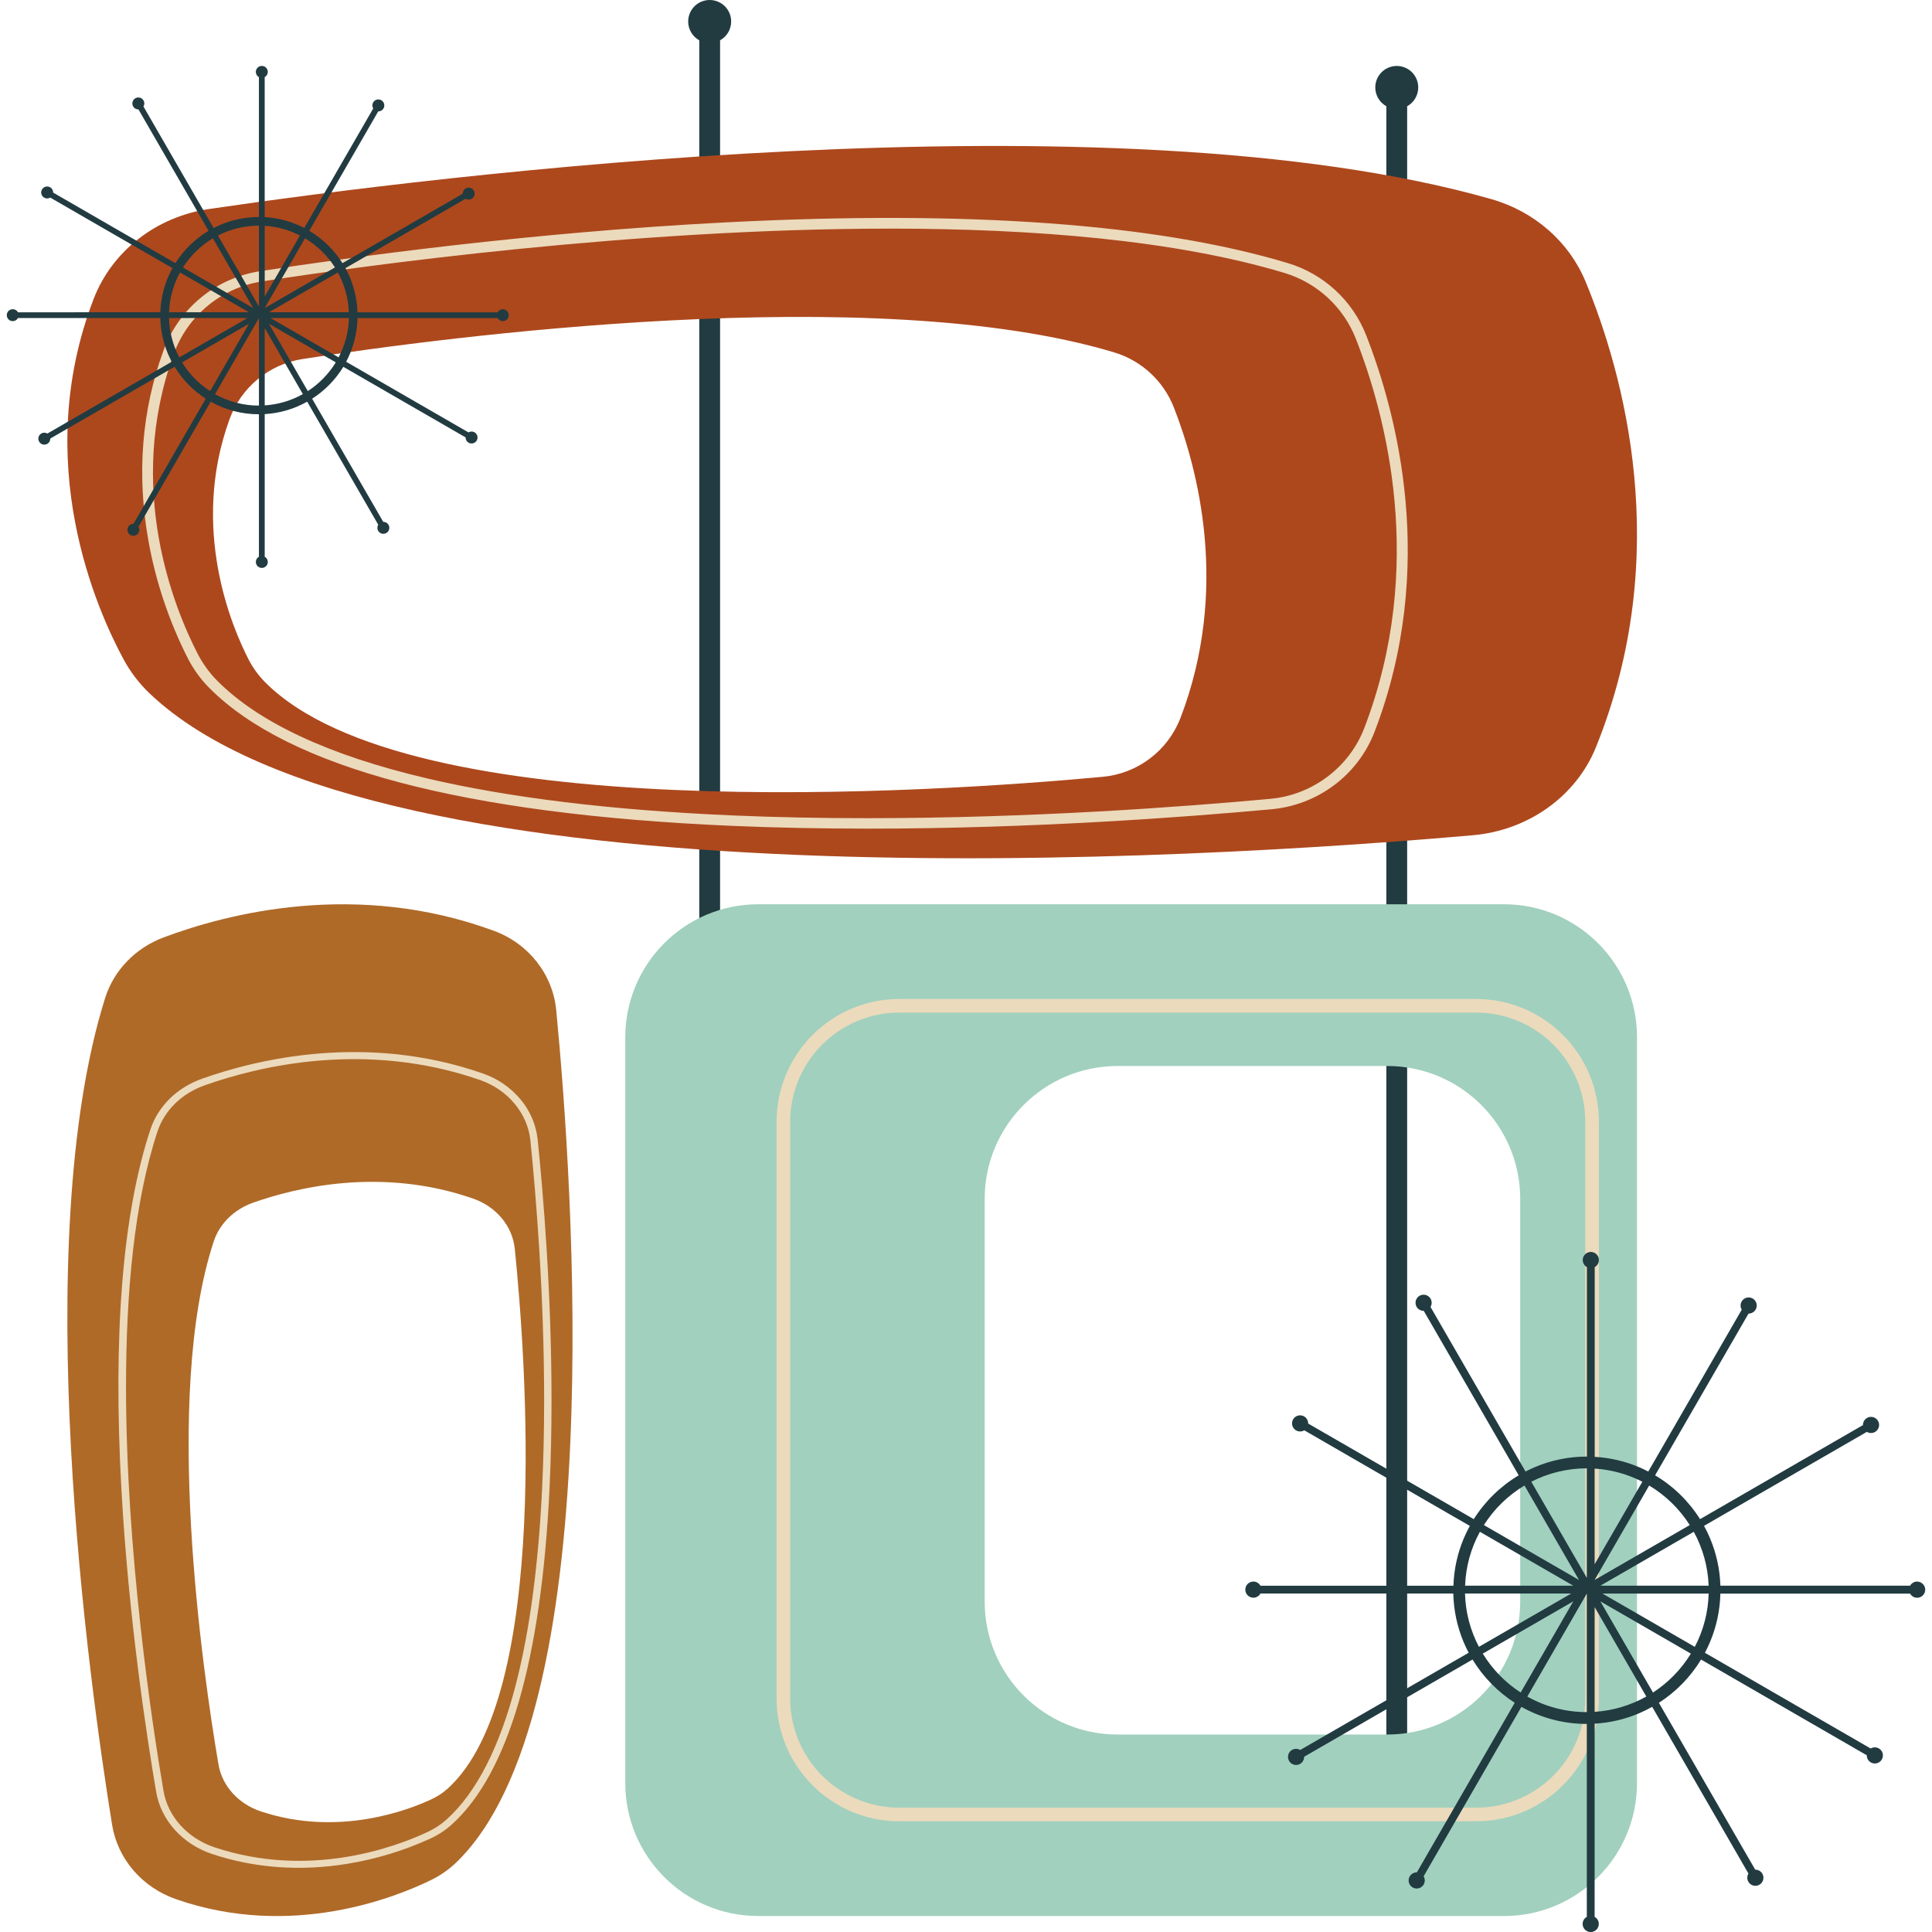
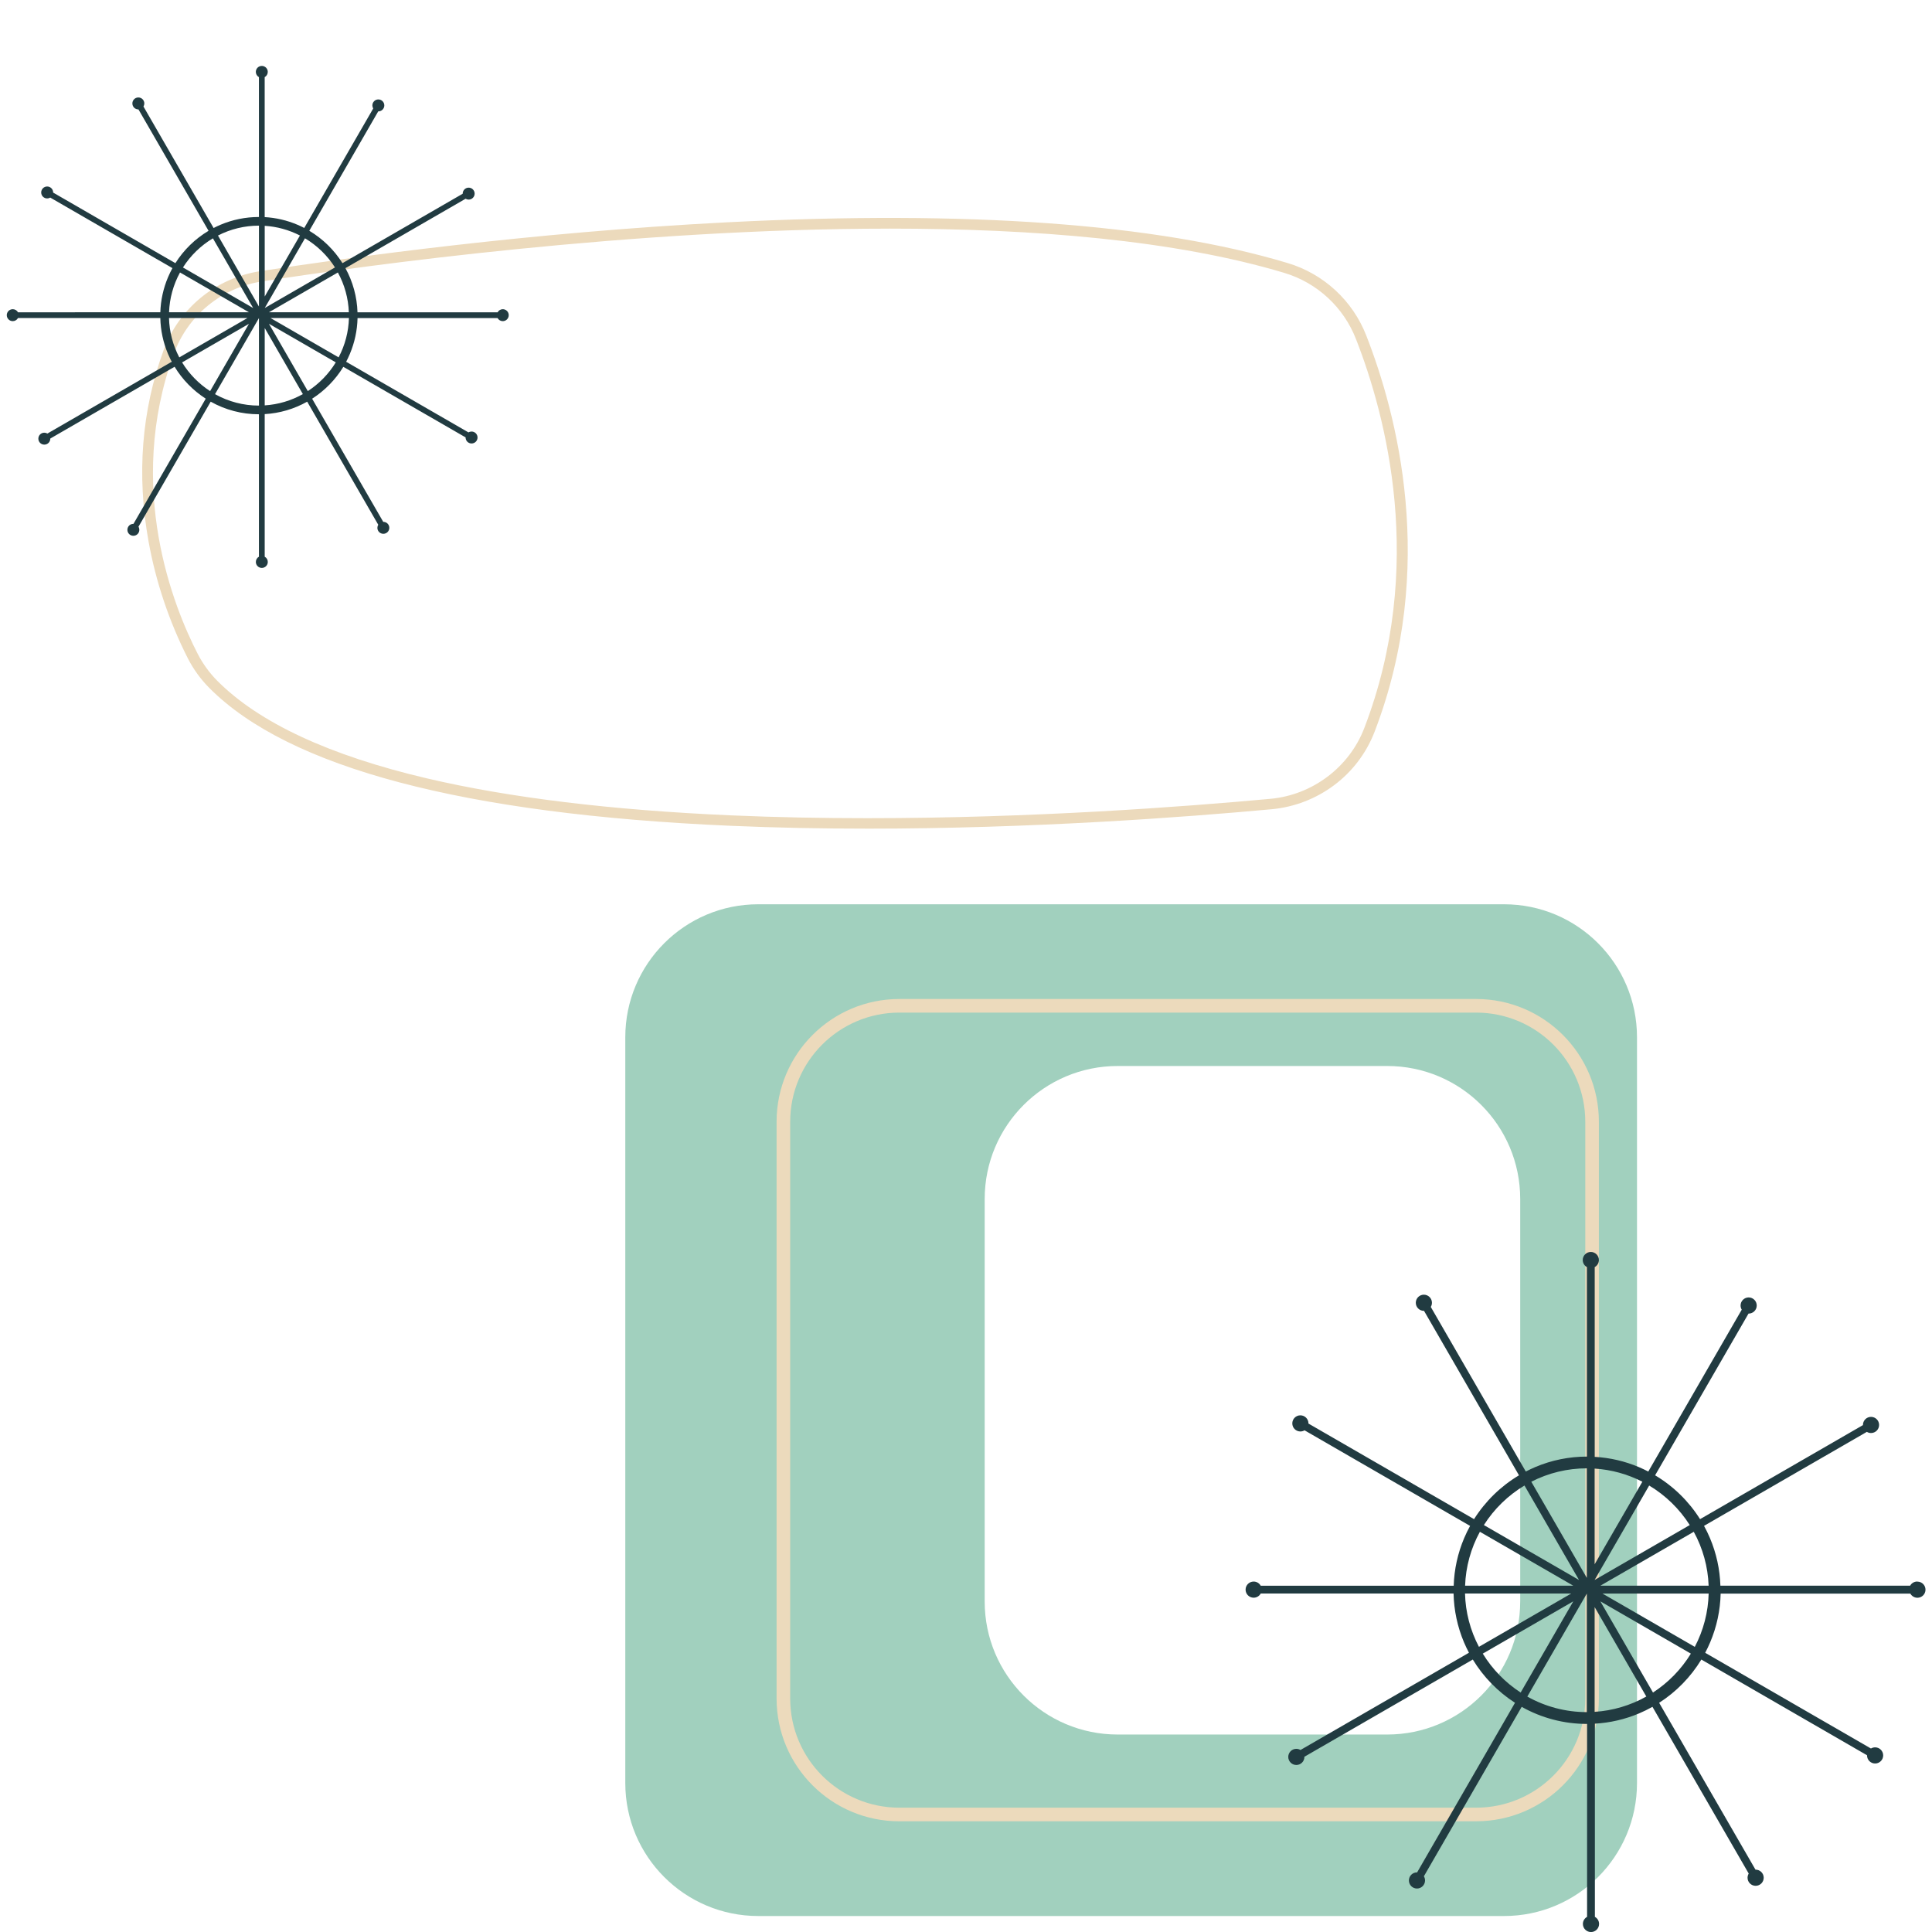
<svg xmlns="http://www.w3.org/2000/svg" viewBox="0 0 1000 1000" data-name="Layer 1" id="Layer_1">
  <defs>
    <style>
      .cls-1 {
        fill: #ad481d;
      }

      .cls-1, .cls-2, .cls-3, .cls-4, .cls-5 {
        stroke-width: 0px;
      }

      .cls-2 {
        fill: #ecdabc;
      }

      .cls-3 {
        fill: #af6a28;
      }

      .cls-4 {
        fill: #a1d0be;
      }

      .cls-5 {
        fill: #213b41;
      }
    </style>
  </defs>
-   <path d="m728.34,949.36V54.99c3.54-1.96,5.74-5.68,5.74-9.73,0-6.14-4.98-11.12-11.12-11.12s-11.12,4.98-11.12,11.12c0,4.04,2.2,7.77,5.73,9.73v894.38c-3.54,1.96-5.74,5.69-5.74,9.74,0,6.14,4.98,11.13,11.13,11.13s11.13-4.98,11.13-11.13c0-4.05-2.2-7.78-5.74-9.74h0Z" class="cls-5" />
-   <path d="m372.71,915.24V20.86c3.54-1.96,5.74-5.69,5.74-9.74C378.45,4.98,373.47,0,367.33,0s-11.13,4.98-11.13,11.13c0,4.05,2.2,7.78,5.74,9.74v894.38c-3.54,1.96-5.73,5.68-5.73,9.73,0,6.14,4.98,11.12,11.12,11.12s11.12-4.98,11.12-11.12c0-4.04-2.2-7.77-5.73-9.73h0Z" class="cls-5" />
-   <path d="m820.72,145.83c-8.51-20.6-26.47-36.39-48.79-42.76-196.4-56.01-547.13-11.99-663.79,5.12-27.36,4.01-50.19,21.86-59.67,46.53-32.56,84.68,1.79,161.3,15.56,186.67,3.5,6.46,8,12.35,13.31,17.42,118.34,113.05,547.04,85.62,685.02,73.51,28.6-2.51,53.39-20.08,63.68-45.52,40.55-100.19,14.1-193.93-5.32-240.98h0Zm-209.76,225.89c-6.57,16.96-22.2,28.74-40.31,30.37-87.33,8.08-358.65,26.39-433.5-49.05-3.38-3.41-6.24-7.35-8.44-11.62-8.72-16.92-30.46-68.08-9.86-124.55,5.99-16.45,20.47-28.36,37.78-31.05,73.84-11.42,295.8-40.8,420.08-3.42,14.13,4.26,25.53,14.79,30.89,28.54,12.29,31.38,29.03,93.93,3.37,160.77h0Z" class="cls-1" />
  <path d="m448.91,428.9c-23.3,0-47.07-.44-70.78-1.47-137.99-6.01-228.77-30.03-269.8-71.36-4.47-4.5-8.23-9.7-11.12-15.34-9.67-19.1-16.57-39.57-20.35-60.64-6.18-34.4-3.56-67.61,7.78-98.72,7.92-21.74,27.07-37.45,49.93-40.99,46.71-7.22,140.21-20.12,241.69-25.31,124.84-6.38,222.47.71,290.17,21.07,18.68,5.56,33.76,19.48,40.8,37.66,15.62,39.95,36.99,119.7,4.27,204.92-4.22,10.98-11.46,20.57-20.87,27.63-9.43,7.08-20.67,11.43-32.42,12.51-44.86,4.14-123.82,10.05-209.28,10.05h0Zm11.55-310.56c-133.36,0-270.93,18.98-324.99,27.35-20.85,3.25-38.28,17.61-45.49,37.43-25.31,69.37.18,131.67,12.32,155.24,2.65,5.16,6.07,9.89,10.15,14,21.54,21.68,58.04,38.68,108.56,50.53,42.62,10.01,95.57,16.45,157.38,19.14,23.61,1.03,47.32,1.46,70.55,1.46,85.23,0,163.96-5.89,208.71-10.03,21.71-2.01,40.75-16.37,48.51-36.62h0c32.1-83.61,11.11-161.94-4.25-201.2-6.41-16.6-20.15-29.31-37.2-34.41-56.57-16.97-129.76-22.9-204.26-22.9h0Z" class="cls-2" />
-   <path d="m84.71,485.19c-14.62,5.48-25.81,17.06-30.32,31.45-39.73,126.59-8.51,352.66,3.63,427.87,2.84,17.63,15.5,32.36,33,38.47,60.04,21,114.39-1.16,132.39-10.03,4.52-2.22,8.7-5.12,12.36-8.58,80.17-76.29,60.71-352.61,52.13-441.56-1.78-18.43-14.24-34.42-32.31-41.05-71.03-26.14-137.51-9.08-170.88,3.43h0Zm160.2,135.21c12.04,4.2,20.35,14.31,21.54,25.98,5.72,56.29,18.71,231.17-34.79,279.45-2.46,2.2-5.24,4.04-8.24,5.43-12.01,5.62-48.27,19.63-88.32,6.35-11.68-3.87-20.12-13.19-22.02-24.35-8.08-47.59-28.93-190.67-2.42-270.78,3.01-9.11,10.48-16.44,20.23-19.93,22.25-7.9,66.6-18.7,114.02-2.15h0Z" class="cls-3" />
-   <path d="m285.47,724.85c0,15.02-.31,30.35-1.04,45.63-4.27,88.94-21.3,147.46-50.62,173.91-3.24,2.91-6.92,5.34-10.88,7.17-13.66,6.26-28.17,10.7-43.01,13.12-24.39,3.99-47.93,2.3-70.01-5.01-15.42-5.12-26.56-17.45-29.08-32.18-5.12-30.11-14.27-90.38-17.94-155.79-4.52-80.47.51-143.4,14.94-187.04,4.01-12.11,13.74-21.69,26.71-26.3,28.34-10.08,84.89-23.84,145.33-2.75,7.63,2.61,14.41,7.28,19.58,13.46,4.96,5.92,8.06,13.2,8.86,20.89,2.96,28.91,7.16,79.81,7.16,134.89h0Zm-220.25-7.44c0,85.96,13.46,174.64,19.39,209.48,2.28,13.41,12.46,24.64,26.55,29.32,49.19,16.31,93.38-.12,110.09-7.94,3.61-1.67,6.98-3.88,9.94-6.54,15.37-13.87,27.43-37.41,35.84-69.97,7.09-27.46,11.66-61.6,13.57-101.45.73-15.22,1.04-30.5,1.04-45.46,0-54.93-4.18-105.68-7.11-134.53-1.43-14-11.62-26.26-25.96-31.27h0c-59.29-20.69-114.85-7.16-142.71,2.74-11.85,4.22-20.75,12.96-24.39,23.98-12.04,36.45-16.24,83.63-16.24,131.64h0Z" class="cls-2" />
  <path d="m778.48,468.05h-386.02c-38,0-68.81,30.83-68.81,68.83h0v386.02c0,38.01,30.82,68.83,68.83,68.83h386c38.01,0,68.83-30.82,68.83-68.83v-386.02c0-38.01-30.82-68.83-68.83-68.83h0Zm8.37,360.91s0,0,0,0c0,38.01-30.82,68.83-68.82,68.83h-139.53c-38.01,0-68.83-30.83-68.83-68.84v-208.36c0-38.01,30.82-68.83,68.83-68.83h139.53c38.01,0,68.83,30.82,68.83,68.83h0v208.36h0Z" class="cls-4" />
  <path d="m764.08,942.7h-298.62c-35.05-.02-63.47-28.45-63.5-63.5v-298.62c.02-35.05,28.45-63.47,63.5-63.5h298.62c35.05.02,63.47,28.45,63.5,63.5v298.62c-.02,35.05-28.45,63.47-63.5,63.49h0Zm-298.62-418.58c-31.16.04-56.42,25.3-56.46,56.46v298.62c.04,31.16,25.3,56.42,56.46,56.46h298.62c31.16-.04,56.42-25.3,56.46-56.46v-298.62c-.04-31.16-25.3-56.42-56.46-56.46h-298.62Z" class="cls-2" />
-   <path d="m992.34,818.6s0,0,0,0c-1.52,0-2.92.82-3.66,2.15h-98.21c-.26-8.45-2.09-16.8-5.38-24.59-.91-2.17-1.95-4.31-3.09-6.38l84.28-48.65c.65.4,1.4.6,2.16.6,2.31,0,4.18-1.87,4.18-4.18s-1.87-4.18-4.18-4.18-4.18,1.87-4.18,4.18c0,.03,0,.05,0,.08l-84.32,48.68c-5.84-9.29-13.83-17.08-23.26-22.69l48.35-83.71s.05,0,.07,0c2.31,0,4.18-1.87,4.18-4.18s-1.87-4.18-4.18-4.18-4.18,1.87-4.18,4.18c0,.76.21,1.51.6,2.16l-48.37,83.78c-1.59-.82-3.21-1.58-4.85-2.29-7.26-3.07-15.01-4.88-22.88-5.31v-98.22c1.33-.74,2.16-2.14,2.16-3.66,0-2.31-1.87-4.18-4.18-4.18s-4.18,1.87-4.18,4.18c0,1.52.83,2.93,2.16,3.66v98.08s-.1,0-.14,0c-9.2,0-18.32,1.85-26.78,5.44-1.66.72-3.28,1.48-4.85,2.29l-49.18-85.19c.39-.65.6-1.4.6-2.16,0-2.31-1.87-4.18-4.18-4.18s-4.18,1.87-4.18,4.18,1.87,4.18,4.18,4.18c.03,0,.05,0,.08,0l49.15,85.13c-9.42,5.62-17.41,13.41-23.26,22.69l-85.71-49.48s0-.05,0-.08c0-2.31-1.87-4.18-4.18-4.18s-4.18,1.87-4.18,4.18,1.87,4.18,4.18,4.18c.76,0,1.51-.21,2.16-.6l85.68,49.47c-1.13,2.07-2.17,4.21-3.09,6.38-3.29,7.78-5.13,16.14-5.39,24.59h-99.88c-.74-1.33-2.14-2.16-3.66-2.16-2.31,0-4.18,1.87-4.18,4.18s1.87,4.18,4.18,4.18c1.52,0,2.93-.83,3.66-2.16h99.81c.19,8.66,2.02,17.23,5.38,25.21.79,1.85,1.65,3.66,2.59,5.43l-87.2,50.34c-.65-.39-1.39-.6-2.15-.6-2.31,0-4.18,1.87-4.18,4.18s1.87,4.18,4.18,4.18,4.18-1.87,4.18-4.18c0-.03,0-.06,0-.08l87.16-50.32c5.48,9.01,12.96,16.68,21.84,22.39l-50.66,87.78s-.05,0-.08,0c-2.31,0-4.18,1.87-4.18,4.18s1.87,4.18,4.18,4.18,4.18-1.87,4.18-4.18c0-.76-.21-1.51-.6-2.16l50.62-87.7c10.29,5.79,21.91,8.84,33.73,8.84h.12v99.86c-1.34.74-2.17,2.14-2.17,3.67,0,2.31,1.88,4.19,4.19,4.19s4.19-1.88,4.19-4.19c0-1.53-.83-2.93-2.17-3.67v-100c7.87-.44,15.62-2.24,22.88-5.31,2.35-1,4.69-2.15,6.92-3.4l49.82,86.3c-.39.65-.6,1.4-.6,2.16,0,2.31,1.87,4.18,4.18,4.18s4.18-1.87,4.18-4.18-1.87-4.18-4.18-4.18c-.03,0-.05,0-.08,0l-49.86-86.36c8.87-5.7,16.36-13.37,21.84-22.39l85.76,49.54s0,.06,0,.08c0,2.31,1.87,4.18,4.18,4.18s4.18-1.87,4.18-4.18-1.87-4.18-4.18-4.18c-.76,0-1.51.21-2.16.6l-85.79-49.54c.93-1.77,1.8-3.58,2.58-5.43,3.38-7.97,5.23-16.55,5.42-25.21h98.19c.74,1.33,2.14,2.16,3.66,2.16,2.31,0,4.18-1.87,4.18-4.18s-1.87-4.18-4.18-4.18h0,.04Zm-203.27-49.7l28.23,48.9-49.25-28.43c5.31-8.36,12.52-15.38,21.02-20.47h0Zm-23.08,23.95l48.35,27.91h-56.01c.34-9.77,2.97-19.34,7.66-27.91h0Zm-7.71,31.96h54.98l-47.77,27.58c-4.49-8.52-6.96-17.96-7.2-27.58h0Zm28.81,51.25c-7.95-5.17-14.66-12.05-19.61-20.15l46.85-27.06-27.24,47.2h0Zm34.25,10.13h-.06c-10.76,0-21.36-2.77-30.74-8.04l30.79-53.31v61.36h0Zm0-69.47l-28.74-49.78c8.86-4.55,18.7-6.93,28.66-6.93h.08v56.71h0Zm63.04,4.04h-56.04l48.35-27.91c4.7,8.57,7.35,18.14,7.69,27.91h0Zm-59-60.62c8.6.54,17.03,2.86,24.7,6.8l-24.7,42.74v-49.54h0Zm28.23,8.77c8.49,5.09,15.69,12.1,21,20.46l-49.25,28.43,28.25-48.89h0Zm-28.23,117.15v-54.25l26.75,46.31c-8.2,4.61-17.35,7.33-26.75,7.93h0Zm30.21-10l-27.25-47.2,46.85,27.06c-4.94,8.08-11.66,14.98-19.6,20.13h0Zm21.61-23.66l-47.77-27.58h54.97c-.24,9.61-2.7,19.07-7.17,27.57h-.03Z" class="cls-5" />
+   <path d="m992.34,818.6s0,0,0,0c-1.52,0-2.92.82-3.66,2.15h-98.21c-.26-8.45-2.09-16.8-5.38-24.59-.91-2.17-1.95-4.31-3.09-6.38l84.28-48.65c.65.4,1.4.6,2.16.6,2.31,0,4.18-1.87,4.18-4.18s-1.87-4.18-4.18-4.18-4.18,1.87-4.18,4.18c0,.03,0,.05,0,.08l-84.32,48.68c-5.84-9.29-13.83-17.08-23.26-22.69l48.35-83.71s.05,0,.07,0c2.31,0,4.18-1.87,4.18-4.18s-1.87-4.18-4.18-4.18-4.18,1.87-4.18,4.18c0,.76.21,1.51.6,2.16l-48.37,83.78c-1.59-.82-3.21-1.58-4.85-2.29-7.26-3.07-15.01-4.88-22.88-5.31v-98.22c1.33-.74,2.16-2.14,2.16-3.66,0-2.31-1.87-4.18-4.18-4.18s-4.18,1.87-4.18,4.18c0,1.52.83,2.93,2.16,3.66v98.08c-9.2,0-18.32,1.85-26.78,5.44-1.66.72-3.28,1.48-4.85,2.29l-49.18-85.19c.39-.65.6-1.4.6-2.16,0-2.31-1.87-4.18-4.18-4.18s-4.18,1.87-4.18,4.18,1.87,4.18,4.18,4.18c.03,0,.05,0,.08,0l49.15,85.13c-9.42,5.62-17.41,13.41-23.26,22.69l-85.71-49.48s0-.05,0-.08c0-2.31-1.87-4.18-4.18-4.18s-4.18,1.87-4.18,4.18,1.87,4.18,4.18,4.18c.76,0,1.51-.21,2.16-.6l85.68,49.47c-1.13,2.07-2.17,4.21-3.09,6.38-3.29,7.78-5.13,16.14-5.39,24.59h-99.88c-.74-1.33-2.14-2.16-3.66-2.16-2.31,0-4.18,1.87-4.18,4.18s1.87,4.18,4.18,4.18c1.52,0,2.93-.83,3.66-2.16h99.81c.19,8.66,2.02,17.23,5.38,25.21.79,1.85,1.65,3.66,2.59,5.43l-87.2,50.34c-.65-.39-1.39-.6-2.15-.6-2.31,0-4.18,1.87-4.18,4.18s1.87,4.18,4.18,4.18,4.18-1.87,4.18-4.18c0-.03,0-.06,0-.08l87.16-50.32c5.48,9.01,12.96,16.68,21.84,22.39l-50.66,87.78s-.05,0-.08,0c-2.31,0-4.18,1.87-4.18,4.18s1.87,4.18,4.18,4.18,4.18-1.87,4.18-4.18c0-.76-.21-1.51-.6-2.16l50.62-87.7c10.29,5.79,21.91,8.84,33.73,8.84h.12v99.86c-1.34.74-2.17,2.14-2.17,3.67,0,2.31,1.88,4.19,4.19,4.19s4.19-1.88,4.19-4.19c0-1.53-.83-2.93-2.17-3.67v-100c7.87-.44,15.62-2.24,22.88-5.31,2.35-1,4.69-2.15,6.92-3.4l49.82,86.3c-.39.65-.6,1.4-.6,2.16,0,2.31,1.87,4.18,4.18,4.18s4.18-1.87,4.18-4.18-1.87-4.18-4.18-4.18c-.03,0-.05,0-.08,0l-49.86-86.36c8.87-5.7,16.36-13.37,21.84-22.39l85.76,49.54s0,.06,0,.08c0,2.31,1.87,4.18,4.18,4.18s4.18-1.87,4.18-4.18-1.87-4.18-4.18-4.18c-.76,0-1.51.21-2.16.6l-85.79-49.54c.93-1.77,1.8-3.58,2.58-5.43,3.38-7.97,5.23-16.55,5.42-25.21h98.19c.74,1.33,2.14,2.16,3.66,2.16,2.31,0,4.18-1.87,4.18-4.18s-1.87-4.18-4.18-4.18h0,.04Zm-203.27-49.7l28.23,48.9-49.25-28.43c5.31-8.36,12.52-15.38,21.02-20.47h0Zm-23.08,23.95l48.35,27.91h-56.01c.34-9.77,2.97-19.34,7.66-27.91h0Zm-7.71,31.96h54.98l-47.77,27.58c-4.49-8.52-6.96-17.96-7.2-27.58h0Zm28.81,51.25c-7.95-5.17-14.66-12.05-19.61-20.15l46.85-27.06-27.24,47.2h0Zm34.25,10.13h-.06c-10.76,0-21.36-2.77-30.74-8.04l30.79-53.31v61.36h0Zm0-69.47l-28.74-49.78c8.86-4.55,18.7-6.93,28.66-6.93h.08v56.71h0Zm63.04,4.04h-56.04l48.35-27.91c4.7,8.57,7.35,18.14,7.69,27.91h0Zm-59-60.62c8.6.54,17.03,2.86,24.7,6.8l-24.7,42.74v-49.54h0Zm28.23,8.77c8.49,5.09,15.69,12.1,21,20.46l-49.25,28.43,28.25-48.89h0Zm-28.23,117.15v-54.25l26.75,46.31c-8.2,4.61-17.35,7.33-26.75,7.93h0Zm30.21-10l-27.25-47.2,46.85,27.06c-4.94,8.08-11.66,14.98-19.6,20.13h0Zm21.61-23.66l-47.77-27.58h54.97c-.24,9.61-2.7,19.07-7.17,27.57h-.03Z" class="cls-5" />
  <path d="m260.24,160.04c-1.12,0-2.15.63-2.69,1.62h-72.51c-.25-8.01-2.4-15.85-6.25-22.87l62.2-35.92c.48.29,1.03.44,1.59.44,1.7,0,3.09-1.38,3.09-3.09s-1.38-3.09-3.09-3.09-3.09,1.38-3.09,3.09c0,.02,0,.04,0,.06l-62.23,35.93c-4.31-6.86-10.21-12.61-17.17-16.76l35.68-61.8s.04,0,.06,0c1.7,0,3.09-1.38,3.09-3.09s-1.38-3.09-3.09-3.09-3.09,1.38-3.09,3.09c0,.56.15,1.11.44,1.59l-35.7,61.84c-1.17-.61-2.37-1.17-3.59-1.69-5.36-2.27-11.08-3.6-16.89-3.93V39.92c.99-.54,1.6-1.58,1.6-2.71,0-1.71-1.38-3.09-3.09-3.09s-3.09,1.38-3.09,3.09c0,1.13.61,2.16,1.6,2.71v72.4h-.09c-6.79,0-13.53,1.37-19.78,4.01-1.22.52-2.42,1.08-3.59,1.69l-36.3-62.89c.29-.48.44-1.03.44-1.59,0-1.7-1.38-3.09-3.09-3.09s-3.09,1.38-3.09,3.09,1.38,3.09,3.09,3.09c.02,0,.04,0,.06,0l36.28,62.83c-6.95,4.15-12.85,9.9-17.17,16.75l-63.27-36.53s0-.04,0-.06c0-1.7-1.38-3.09-3.09-3.09s-3.09,1.38-3.09,3.09,1.38,3.09,3.09,3.09c.56,0,1.11-.15,1.59-.44l63.24,36.51c-.83,1.52-1.6,3.11-2.28,4.71-2.43,5.75-3.79,11.92-3.98,18.15H9.31c-.54-.99-1.58-1.6-2.71-1.6-1.71,0-3.09,1.38-3.09,3.09s1.38,3.09,3.09,3.09c1.13,0,2.16-.61,2.71-1.6h73.67c.14,6.39,1.5,12.72,4,18.61.58,1.37,1.22,2.7,1.91,4.01l-64.36,37.16c-.48-.29-1.03-.44-1.59-.44-1.7,0-3.09,1.38-3.09,3.09s1.38,3.09,3.09,3.09,3.09-1.38,3.09-3.09c0-.02,0-.04,0-.06l64.34-37.16c4.05,6.66,9.57,12.31,16.12,16.52l-37.4,64.79s-.04,0-.06,0c-1.71,0-3.09,1.38-3.09,3.09s1.38,3.09,3.09,3.09,3.09-1.38,3.09-3.09c0-.56-.15-1.12-.45-1.6l37.38-64.73c7.58,4.27,16.16,6.52,24.86,6.52h.11v73.73c-.98.54-1.59,1.58-1.59,2.71,0,1.71,1.38,3.09,3.09,3.09s3.09-1.38,3.09-3.09c0-1.13-.61-2.16-1.6-2.71v-73.81c7.73-.43,15.25-2.64,21.99-6.44l36.78,63.7c-.29.48-.45,1.04-.45,1.6,0,1.71,1.38,3.09,3.09,3.09s3.09-1.38,3.09-3.09-1.38-3.09-3.09-3.09c-.02,0-.04,0-.06,0l-36.81-63.74c6.56-4.2,12.09-9.86,16.16-16.5l63.28,36.52s0,.04,0,.06c0,1.71,1.38,3.09,3.09,3.09s3.09-1.38,3.09-3.09-1.38-3.09-3.09-3.09c-.56,0-1.12.15-1.6.45l-63.32-36.56c.69-1.3,1.32-2.64,1.9-4.01,2.49-5.89,3.86-12.21,4-18.61h72.47c.54.98,1.58,1.59,2.7,1.59,1.7,0,3.09-1.38,3.09-3.09s-1.38-3.09-3.09-3.09h0,.01Zm-150.04-36.68l20.84,36.08-36.35-21c3.92-6.16,9.24-11.33,15.51-15.08h0Zm-17.03,17.67l35.69,20.6h-41.36c.26-7.21,2.21-14.28,5.67-20.6h0Zm-5.69,23.59h40.58l-35.26,20.36c-3.31-6.28-5.13-13.26-5.32-20.36h0Zm21.27,37.82c-5.88-3.81-10.84-8.89-14.5-14.86l34.59-19.97-20.09,34.84h0Zm25.28,7.49h-.08c-7.93,0-15.74-2.04-22.65-5.92l22.73-39.37v45.29h0Zm0-51.28l-21.21-36.74c6.54-3.36,13.8-5.12,21.16-5.12h.05v41.86h0Zm46.53,2.98h-41.36l35.68-20.6c3.47,6.33,5.42,13.39,5.68,20.6h0Zm-43.54-44.75c6.35.39,12.56,2.11,18.23,5.02l-18.23,31.57v-36.59h0Zm20.84,6.46c6.27,3.74,11.59,8.91,15.52,15.08l-36.35,21,20.83-36.08h0Zm-20.84,86.47v-40.03l19.74,34.2c-6.06,3.41-12.81,5.4-19.74,5.84h0Zm22.3-7.38l-20.11-34.84,34.59,19.97c-3.65,5.97-8.61,11.06-14.48,14.87h0Zm15.95-17.46l-35.24-20.36h40.58c-.19,7.1-2.02,14.07-5.34,20.35h0Z" class="cls-5" />
</svg>